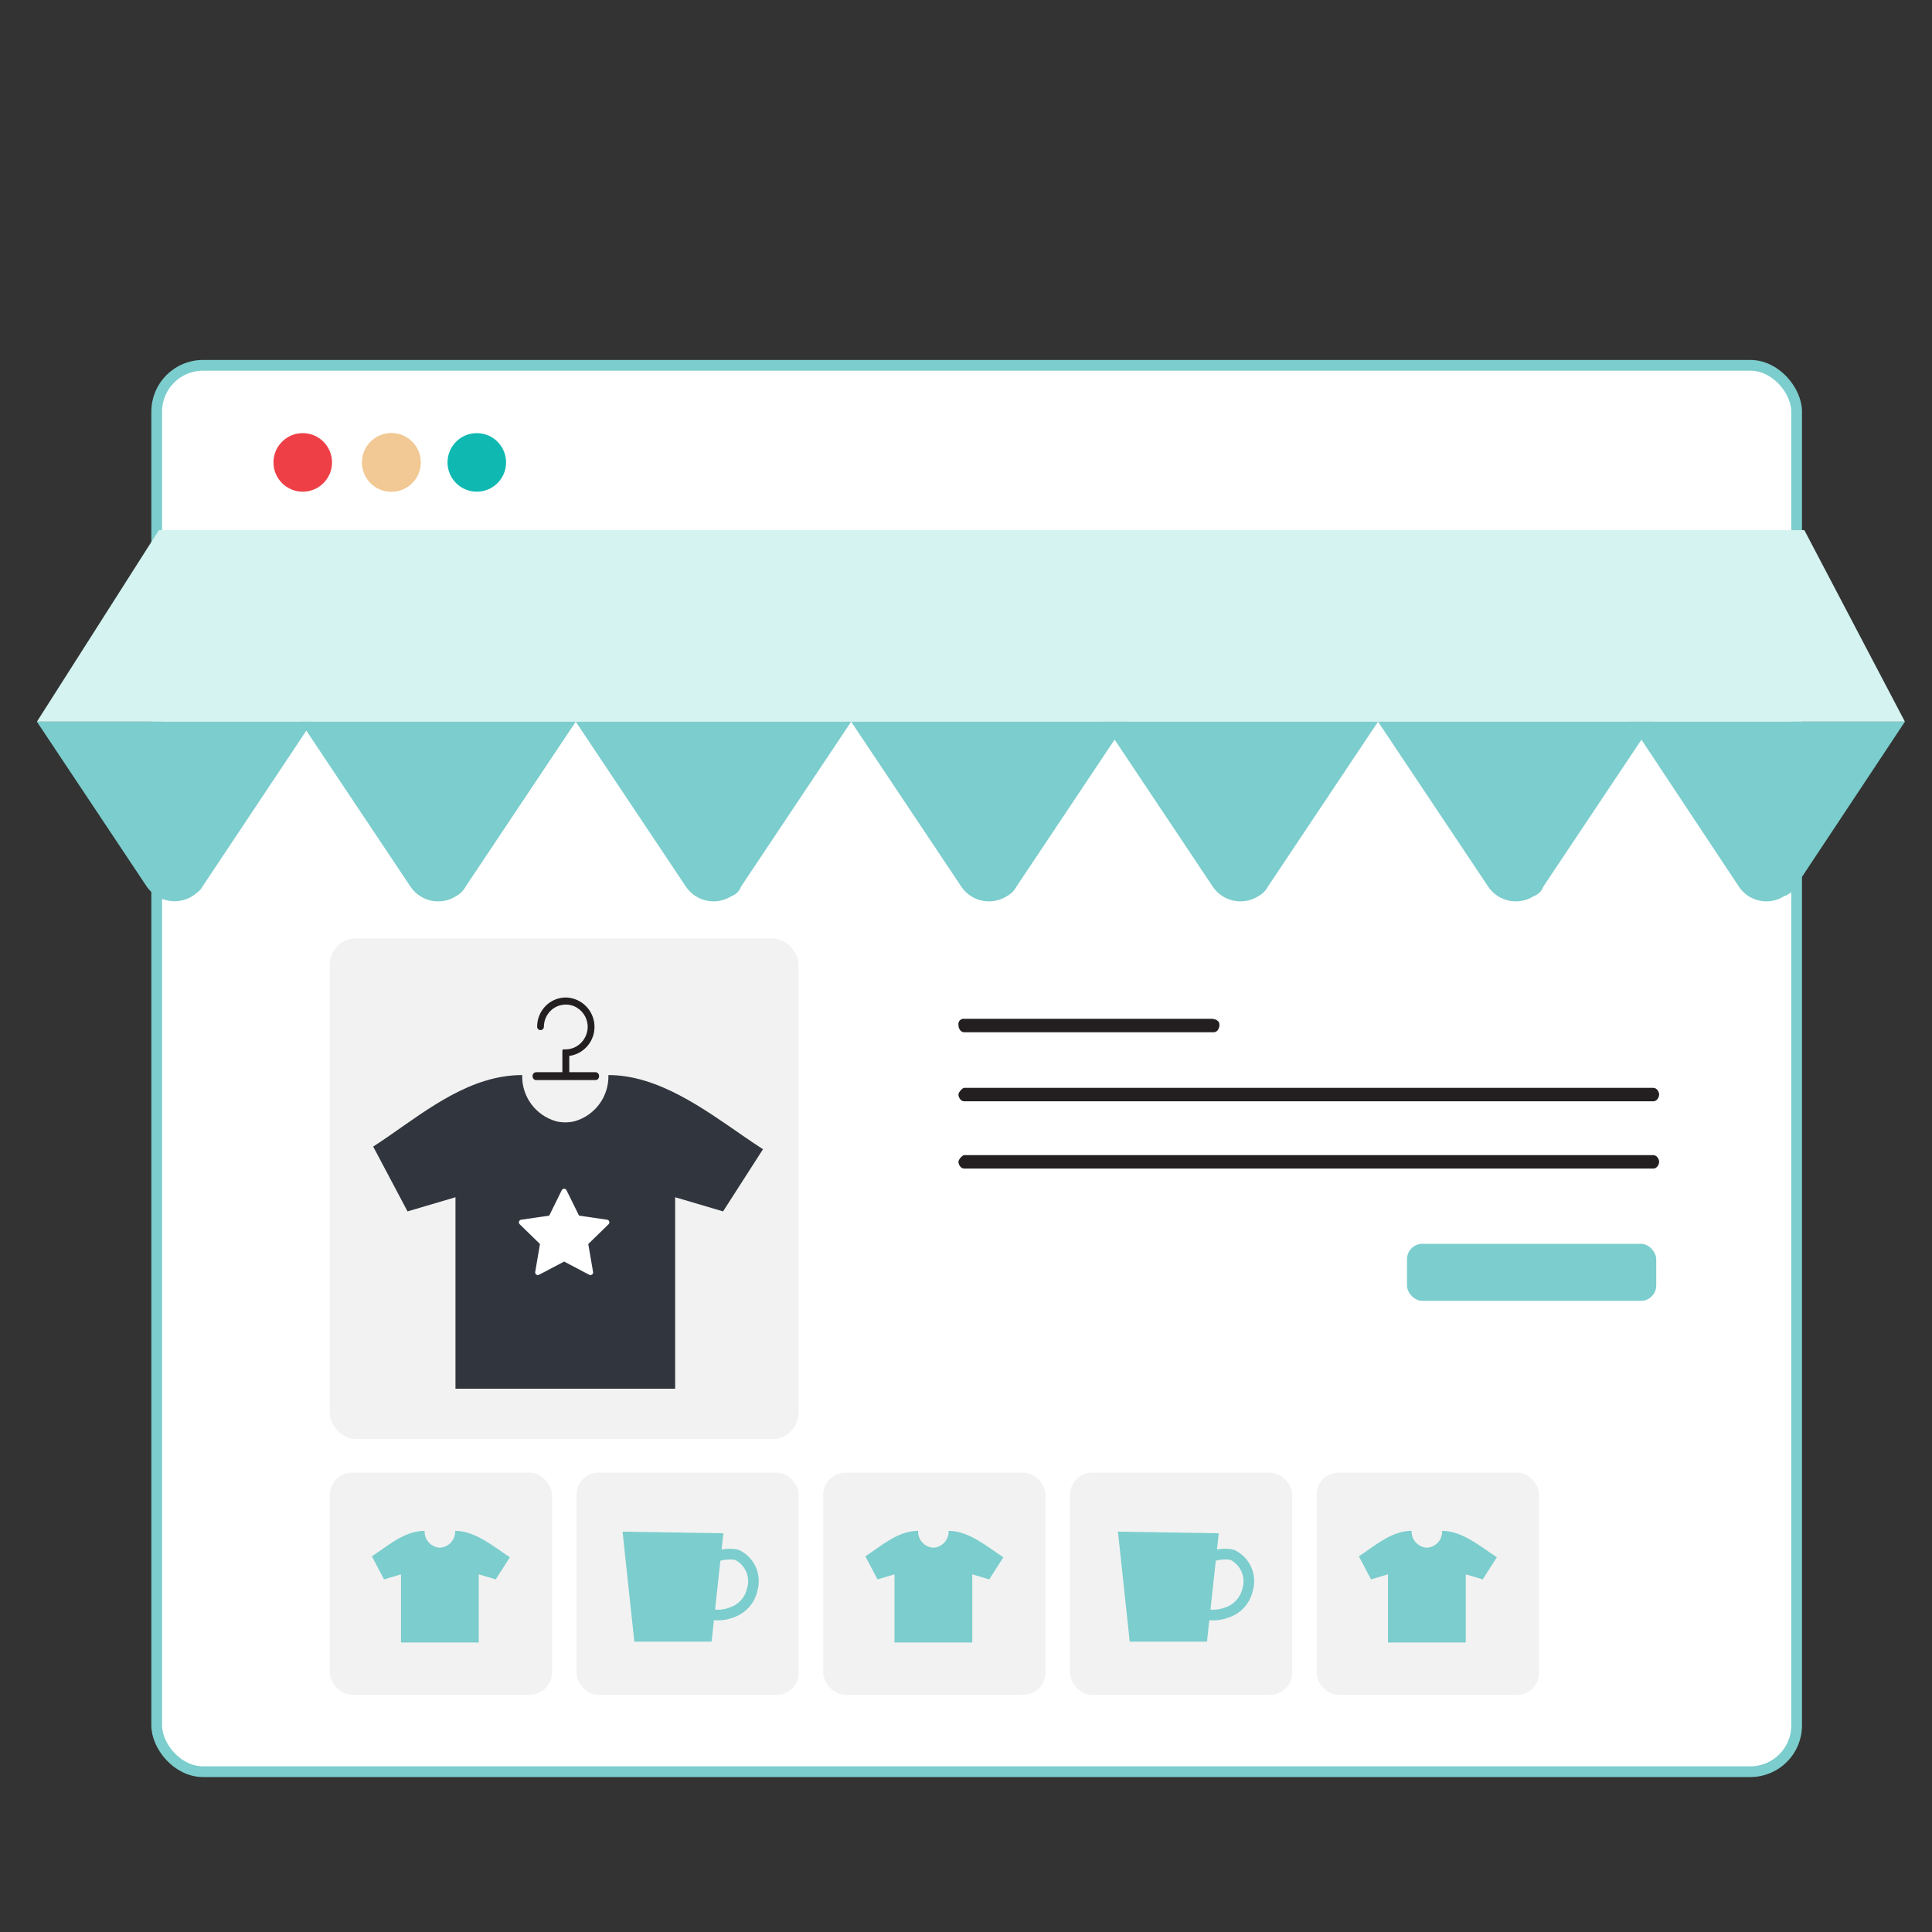
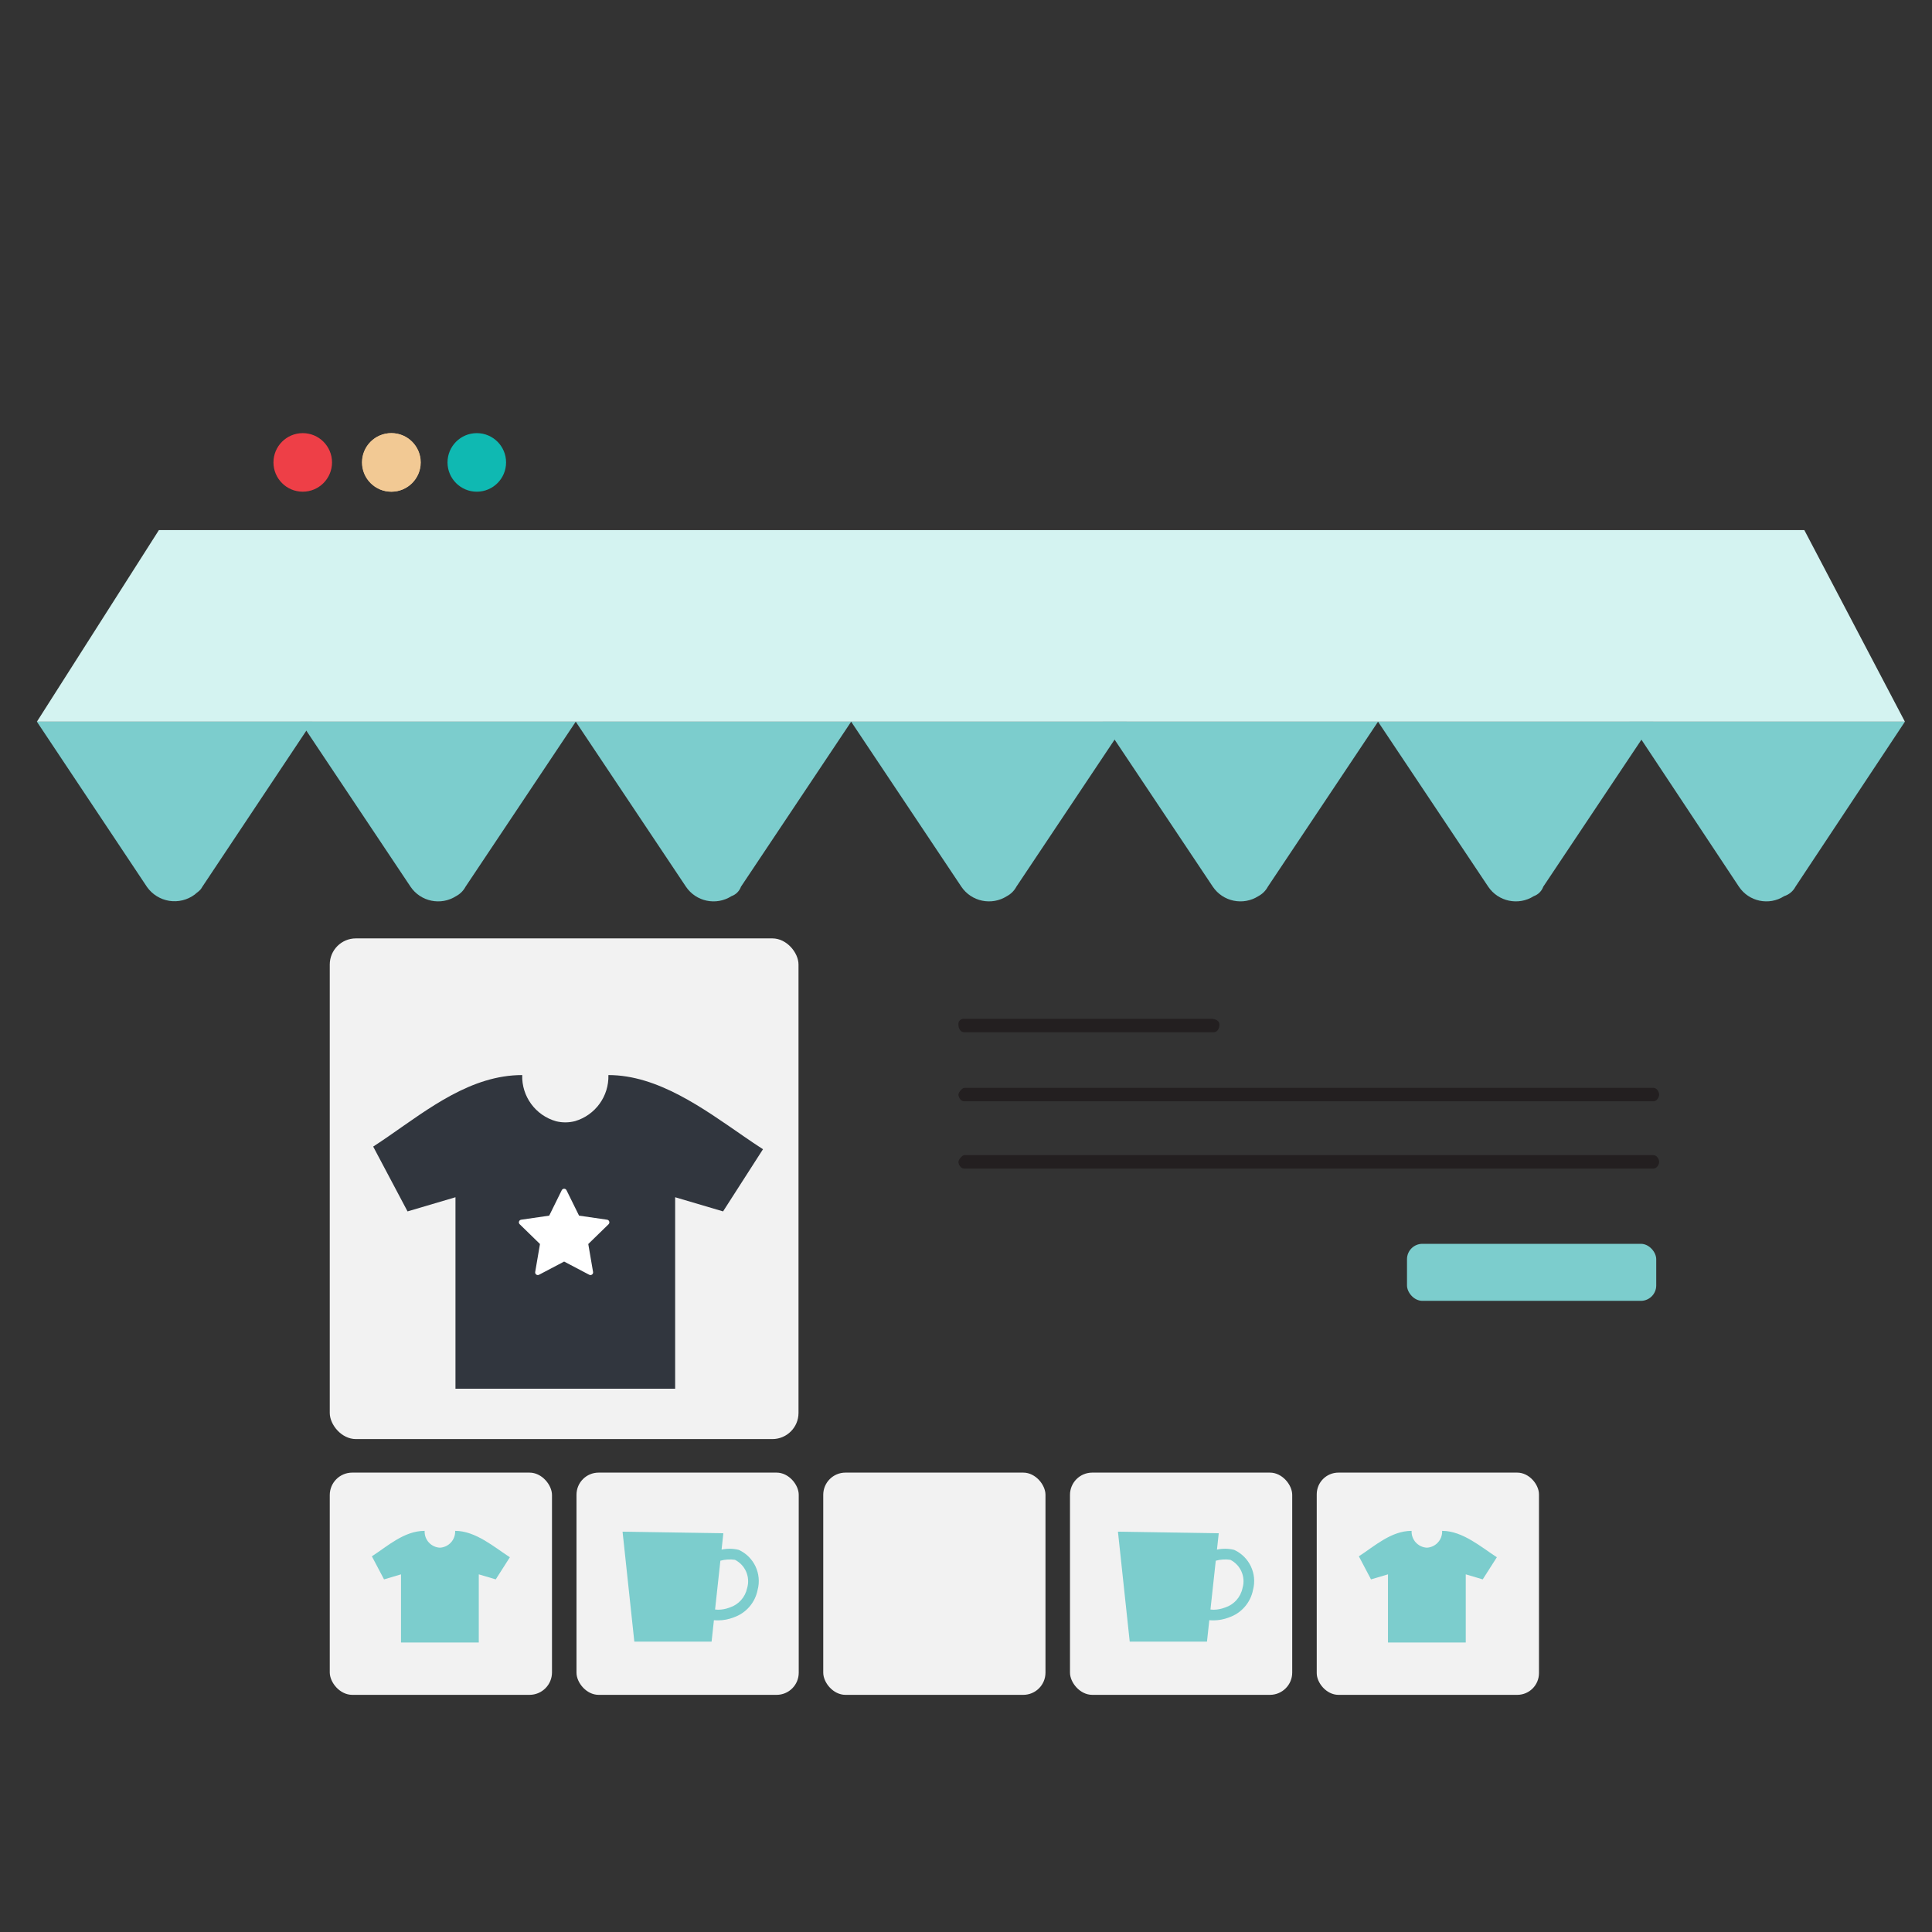
<svg xmlns="http://www.w3.org/2000/svg" xmlns:xlink="http://www.w3.org/1999/xlink" width="180px" height="180px" viewBox="0 0 180 180" version="1.1">
  <rect x="0" y="0" width="180" height="180" fill="#333333" stroke="none" />
  <title>1-You-sell</title>
  <defs>
    <polygon id="path-1" points="0 0 180 0 180 180 0 180" />
  </defs>
  <g id="Page-1" stroke="none" stroke-width="1" fill="none" fill-rule="evenodd">
    <g id="pf-landing-enterprise-d-customization" transform="translate(-246, -878)">
      <g id="Group-4" transform="translate(144, 750)">
        <g id="Steps-horizontal/0-Desktop/3-steps" transform="translate(0, 128)">
          <g id="1-You-sell" transform="translate(102, 0)">
            <mask id="mask-2" fill="white">
              <use xlink:href="#path-1" />
            </mask>
            <use id="Mask" fill-opacity="0" fill="#FFFFFF" xlink:href="#path-1" />
            <g id="LP_Enterprise_Customization_Sell" mask="url(#mask-2)">
              <g transform="translate(2.957, 33.485)">
-                 <rect id="Rectangle" stroke="#7CCDCD" stroke-width="1" fill="#FFFFFF" fill-rule="nonzero" x="11.644" y="0.552" width="152.786" height="131.027" rx="4.307" />
                <g id="Group" stroke="none" stroke-width="1" fill="none" fill-rule="evenodd" transform="translate(0, 15)">
                  <polygon id="Path" fill="#D4F3F1" fill-rule="nonzero" points="174.519 18.753 0.481 18.753 11.847 0.903 165.148 0.903" />
                  <path d="M40.42,34.123 L50.684,18.753 L25.025,18.753 L35.288,34.123 C36.229,35.522 38.115,35.914 39.535,35.006 C39.912,34.807 40.22,34.499 40.42,34.123 L40.42,34.123 Z" id="Path-2" fill="#7CCDCD" fill-rule="nonzero" />
                  <path d="M15.876,34.161 L26.14,18.753 L0.481,18.753 L10.744,34.161 C11.233,34.848 11.976,35.309 12.808,35.443 C13.64,35.576 14.49,35.369 15.169,34.87 C15.345,34.692 15.699,34.515 15.876,34.161 Z" id="Path-3" fill="#7CCDCD" fill-rule="nonzero" />
                  <path d="M66.08,34.123 L76.344,18.753 L50.684,18.753 L60.948,34.123 C61.889,35.522 63.774,35.914 65.195,35.006 C65.608,34.86 65.933,34.535 66.08,34.123 Z" id="Path-4" fill="#7CCDCD" fill-rule="nonzero" />
                  <path d="M91.739,34.123 L102.003,18.753 L76.344,18.753 L86.607,34.123 C87.548,35.522 89.434,35.914 90.855,35.006 C91.231,34.807 91.539,34.499 91.739,34.123 L91.739,34.123 Z" id="Path-5" fill="#7CCDCD" fill-rule="nonzero" />
                  <path d="M115.168,34.123 L125.431,18.753 L99.772,18.753 L110.036,34.123 C110.977,35.522 112.862,35.914 114.283,35.006 C114.66,34.806 114.968,34.499 115.168,34.123 L115.168,34.123 Z" id="Path-6" fill="#7CCDCD" fill-rule="nonzero" />
                  <path d="M140.827,34.123 L151.091,18.753 L125.431,18.753 L135.695,34.123 C136.636,35.522 138.522,35.914 139.942,35.006 C140.355,34.86 140.681,34.535 140.827,34.123 Z" id="Path-7" fill="#7CCDCD" fill-rule="nonzero" />
                  <path d="M164.326,34.123 L174.519,18.753 L148.86,18.753 L159.053,34.123 C159.981,35.52 161.86,35.914 163.271,35.006 C163.726,34.862 164.105,34.545 164.326,34.123 Z" id="Path-8" fill="#7CCDCD" fill-rule="nonzero" />
                </g>
                <circle id="Oval" stroke="none" fill="#EE3F47" fill-rule="nonzero" cx="25.249" cy="9.597" r="2.728" />
                <circle id="Oval-2" stroke="none" fill="#0FB9B2" fill-rule="nonzero" cx="41.465" cy="9.597" r="2.728" />
                <circle id="Oval-3" stroke="none" fill="#F2C994" fill-rule="nonzero" cx="33.518" cy="9.597" r="2.728" />
                <circle id="Oval-4" stroke="none" fill="#F2C994" fill-rule="nonzero" cx="33.493" cy="9.597" r="2.728" />
                <rect id="Rectangle" stroke="none" fill="#F2F2F2" fill-rule="nonzero" x="27.766" y="53.943" width="43.672" height="46.647" rx="2.434" />
                <rect id="Rectangle" stroke="none" fill="#F2F2F2" fill-rule="nonzero" x="27.766" y="103.715" width="20.705" height="20.705" rx="2.092" />
                <rect id="Rectangle" stroke="none" fill="#F2F2F2" fill-rule="nonzero" x="50.754" y="103.715" width="20.705" height="20.705" rx="2.061" />
                <rect id="Rectangle" stroke="none" fill="#F2F2F2" fill-rule="nonzero" x="73.743" y="103.715" width="20.705" height="20.705" rx="2.068" />
                <rect id="Rectangle" stroke="none" fill="#F2F2F2" fill-rule="nonzero" x="96.731" y="103.715" width="20.705" height="20.705" rx="2.074" />
                <rect id="Rectangle" stroke="none" fill="#F2F2F2" fill-rule="nonzero" x="119.72" y="103.715" width="20.705" height="20.705" rx="2.021" />
                <g id="Group" stroke="none" stroke-width="1" fill="none" fill-rule="evenodd" transform="translate(31, 59)">
                  <path d="M35.304,13.361 L35.292,13.352 C31.567,10.784 27.325,7.676 22.727,7.676 C22.785,9.644 21.512,11.405 19.625,11.966 C19.044,12.118 18.435,12.123 17.852,11.98 C15.937,11.439 14.635,9.665 14.696,7.676 C9.953,7.676 5.992,10.79 2.278,13.355 L2.268,13.362 C1.779,13.7 1.294,14.029 0.812,14.339 L4.012,20.378 L8.478,19.059 L8.478,36.9 L28.945,36.9 L28.945,19.059 L33.41,20.378 L37.128,14.586 C36.535,14.204 35.927,13.79 35.304,13.361 Z" id="Path" fill="#31363E" fill-rule="nonzero" />
-                   <path d="M21.532,7.409 L19.08,7.409 L19.08,5.897 C20.477,5.697 21.494,4.469 21.429,3.059 C21.364,1.65 20.239,0.52 18.83,0.449 C18.106,0.431 17.406,0.709 16.892,1.22 C16.375,1.738 16.085,2.44 16.087,3.172 C16.086,3.285 16.146,3.39 16.243,3.447 C16.341,3.504 16.462,3.504 16.56,3.447 C16.657,3.39 16.717,3.285 16.716,3.172 C16.719,2.606 16.949,2.066 17.355,1.672 C17.934,1.115 18.787,0.954 19.529,1.261 C20.275,1.58 20.769,2.302 20.796,3.113 C20.812,3.675 20.604,4.22 20.219,4.629 C19.844,5.039 19.315,5.275 18.759,5.28 L18.551,5.28 C18.521,5.28 18.492,5.291 18.471,5.312 C18.45,5.333 18.438,5.362 18.438,5.391 L18.438,7.409 L15.988,7.409 C15.797,7.422 15.652,7.585 15.66,7.775 C15.659,7.868 15.691,7.959 15.75,8.03 C15.806,8.099 15.889,8.14 15.977,8.142 L15.988,8.142 L21.53,8.142 C21.622,8.14 21.709,8.1 21.77,8.031 C21.829,7.958 21.861,7.866 21.859,7.772 C21.867,7.583 21.722,7.421 21.532,7.409 Z" id="Path" fill="#231F20" fill-rule="nonzero" />
                </g>
                <path d="M39.448,109.141 C39.486,109.968 38.849,110.669 38.023,110.71 L38.031,110.71 C37.205,110.669 36.567,109.968 36.605,109.141 L36.605,109.141 C34.703,109.141 33.157,110.563 31.69,111.513 L32.823,113.662 L34.404,113.193 L34.404,119.542 L41.65,119.542 L41.65,113.193 L43.23,113.662 L44.546,111.601 C43.08,110.651 41.35,109.141 39.448,109.141 Z" id="Path" stroke="none" fill="#7CCDCD" fill-rule="nonzero" />
                <path d="M65.879,110.915 C65.352,110.783 64.802,110.774 64.271,110.889 L64.436,109.366 L55.046,109.219 L56.142,119.464 L63.34,119.464 L63.557,117.466 C63.664,117.476 63.77,117.482 63.871,117.482 C63.902,117.482 63.932,117.482 63.961,117.481 C64.448,117.478 64.93,117.386 65.383,117.208 C66.539,116.818 67.396,115.837 67.629,114.64 C68.03,113.138 67.291,111.566 65.879,110.915 L65.879,110.915 Z M66.651,114.478 C66.473,115.327 65.855,116.016 65.03,116.282 C64.685,116.416 64.318,116.487 63.948,116.49 C63.854,116.489 63.759,116.482 63.665,116.47 L64.159,111.923 C64.602,111.801 65.066,111.773 65.52,111.84 C66.485,112.331 66.961,113.441 66.651,114.478 L66.651,114.478 Z" id="Shape" stroke="none" fill="#7CCDCD" fill-rule="nonzero" />
-                 <path d="M85.425,109.141 C85.463,109.968 84.826,110.669 84,110.71 L84.008,110.71 C83.182,110.669 82.544,109.968 82.582,109.141 L82.582,109.141 C80.681,109.141 79.134,110.563 77.667,111.513 L78.8,113.662 L80.381,113.193 L80.381,119.542 L87.627,119.542 L87.627,113.193 L89.207,113.662 L90.524,111.601 C89.057,110.651 87.327,109.141 85.425,109.141 L85.425,109.141 Z" id="Path" stroke="none" fill="#7CCDCD" fill-rule="nonzero" />
                <path d="M131.403,109.141 C131.441,109.968 130.803,110.669 129.977,110.71 L129.985,110.71 C129.159,110.669 128.521,109.968 128.559,109.141 L128.559,109.141 C126.658,109.141 125.111,110.563 123.644,111.513 L124.777,113.662 L126.358,113.193 L126.358,119.542 L133.604,119.542 L133.604,113.193 L135.185,113.662 L136.501,111.601 C135.034,110.651 133.304,109.141 131.403,109.141 L131.403,109.141 Z" id="Path" stroke="none" fill="#7CCDCD" fill-rule="nonzero" />
                <path d="M112.033,110.915 C111.507,110.783 110.956,110.774 110.425,110.889 L110.591,109.366 L101.2,109.219 L102.297,119.464 L109.494,119.464 L109.711,117.466 C109.819,117.476 109.924,117.482 110.026,117.482 C110.056,117.482 110.086,117.482 110.116,117.481 C110.602,117.478 111.084,117.386 111.537,117.208 C112.693,116.818 113.551,115.837 113.784,114.64 C114.184,113.138 113.445,111.566 112.033,110.915 L112.033,110.915 Z M112.805,114.478 C112.628,115.327 112.009,116.016 111.184,116.282 C110.839,116.416 110.473,116.487 110.103,116.49 C110.008,116.489 109.913,116.482 109.819,116.47 L110.313,111.923 C110.756,111.801 111.22,111.773 111.675,111.84 C112.639,112.331 113.115,113.441 112.805,114.478 L112.805,114.478 Z" id="Shape" stroke="none" fill="#7CCDCD" fill-rule="nonzero" />
                <path d="M110.102,62.69 L86.891,62.69 C86.522,62.69 86.338,62.332 86.338,61.974 C86.319,61.824 86.371,61.673 86.48,61.567 C86.589,61.462 86.741,61.413 86.891,61.437 L109.918,61.437 C110.286,61.437 110.655,61.616 110.655,61.974 C110.655,62.332 110.47,62.69 110.102,62.69 L110.102,62.69 Z" id="Path-9" stroke="none" fill="#231F20" fill-rule="nonzero" />
                <path d="M151.079,69.122 L86.881,69.122 C86.519,69.122 86.338,68.704 86.338,68.495 C86.338,68.286 86.7,67.869 86.881,67.869 L151.079,67.869 C151.441,67.869 151.622,68.286 151.622,68.495 C151.622,68.704 151.441,69.122 151.079,69.122 Z" id="Path-10" stroke="none" fill="#231F20" fill-rule="nonzero" />
                <path d="M151.079,75.389 L86.881,75.389 C86.519,75.389 86.338,74.972 86.338,74.763 C86.338,74.554 86.7,74.136 86.881,74.136 L151.079,74.136 C151.441,74.136 151.622,74.554 151.622,74.763 C151.622,74.972 151.441,75.389 151.079,75.389 Z" id="Path-11" stroke="none" fill="#231F20" fill-rule="nonzero" />
                <rect id="Rectangle" stroke="none" fill="#7CCDCD" fill-rule="nonzero" x="128.13" y="82.399" width="23.22" height="5.313" rx="1.434" />
                <path d="M53.805,80.321 C53.776,80.231 53.699,80.166 53.606,80.153 L50.992,79.773 L49.823,77.404 C49.782,77.32 49.696,77.267 49.602,77.267 C49.508,77.267 49.422,77.32 49.38,77.404 L48.211,79.773 L45.598,80.153 C45.505,80.166 45.427,80.231 45.398,80.321 C45.369,80.41 45.393,80.508 45.461,80.574 L47.352,82.417 L46.906,85.021 C46.89,85.113 46.928,85.207 47.004,85.262 C47.08,85.317 47.181,85.325 47.264,85.281 L49.602,84.052 L51.939,85.281 C52.023,85.325 52.124,85.318 52.2,85.262 C52.276,85.207 52.314,85.113 52.298,85.021 L51.851,82.417 L53.743,80.574 C53.81,80.508 53.834,80.41 53.805,80.321 Z" id="Path" stroke="none" fill="#FFFFFF" fill-rule="nonzero" />
              </g>
            </g>
          </g>
        </g>
      </g>
    </g>
  </g>
</svg>